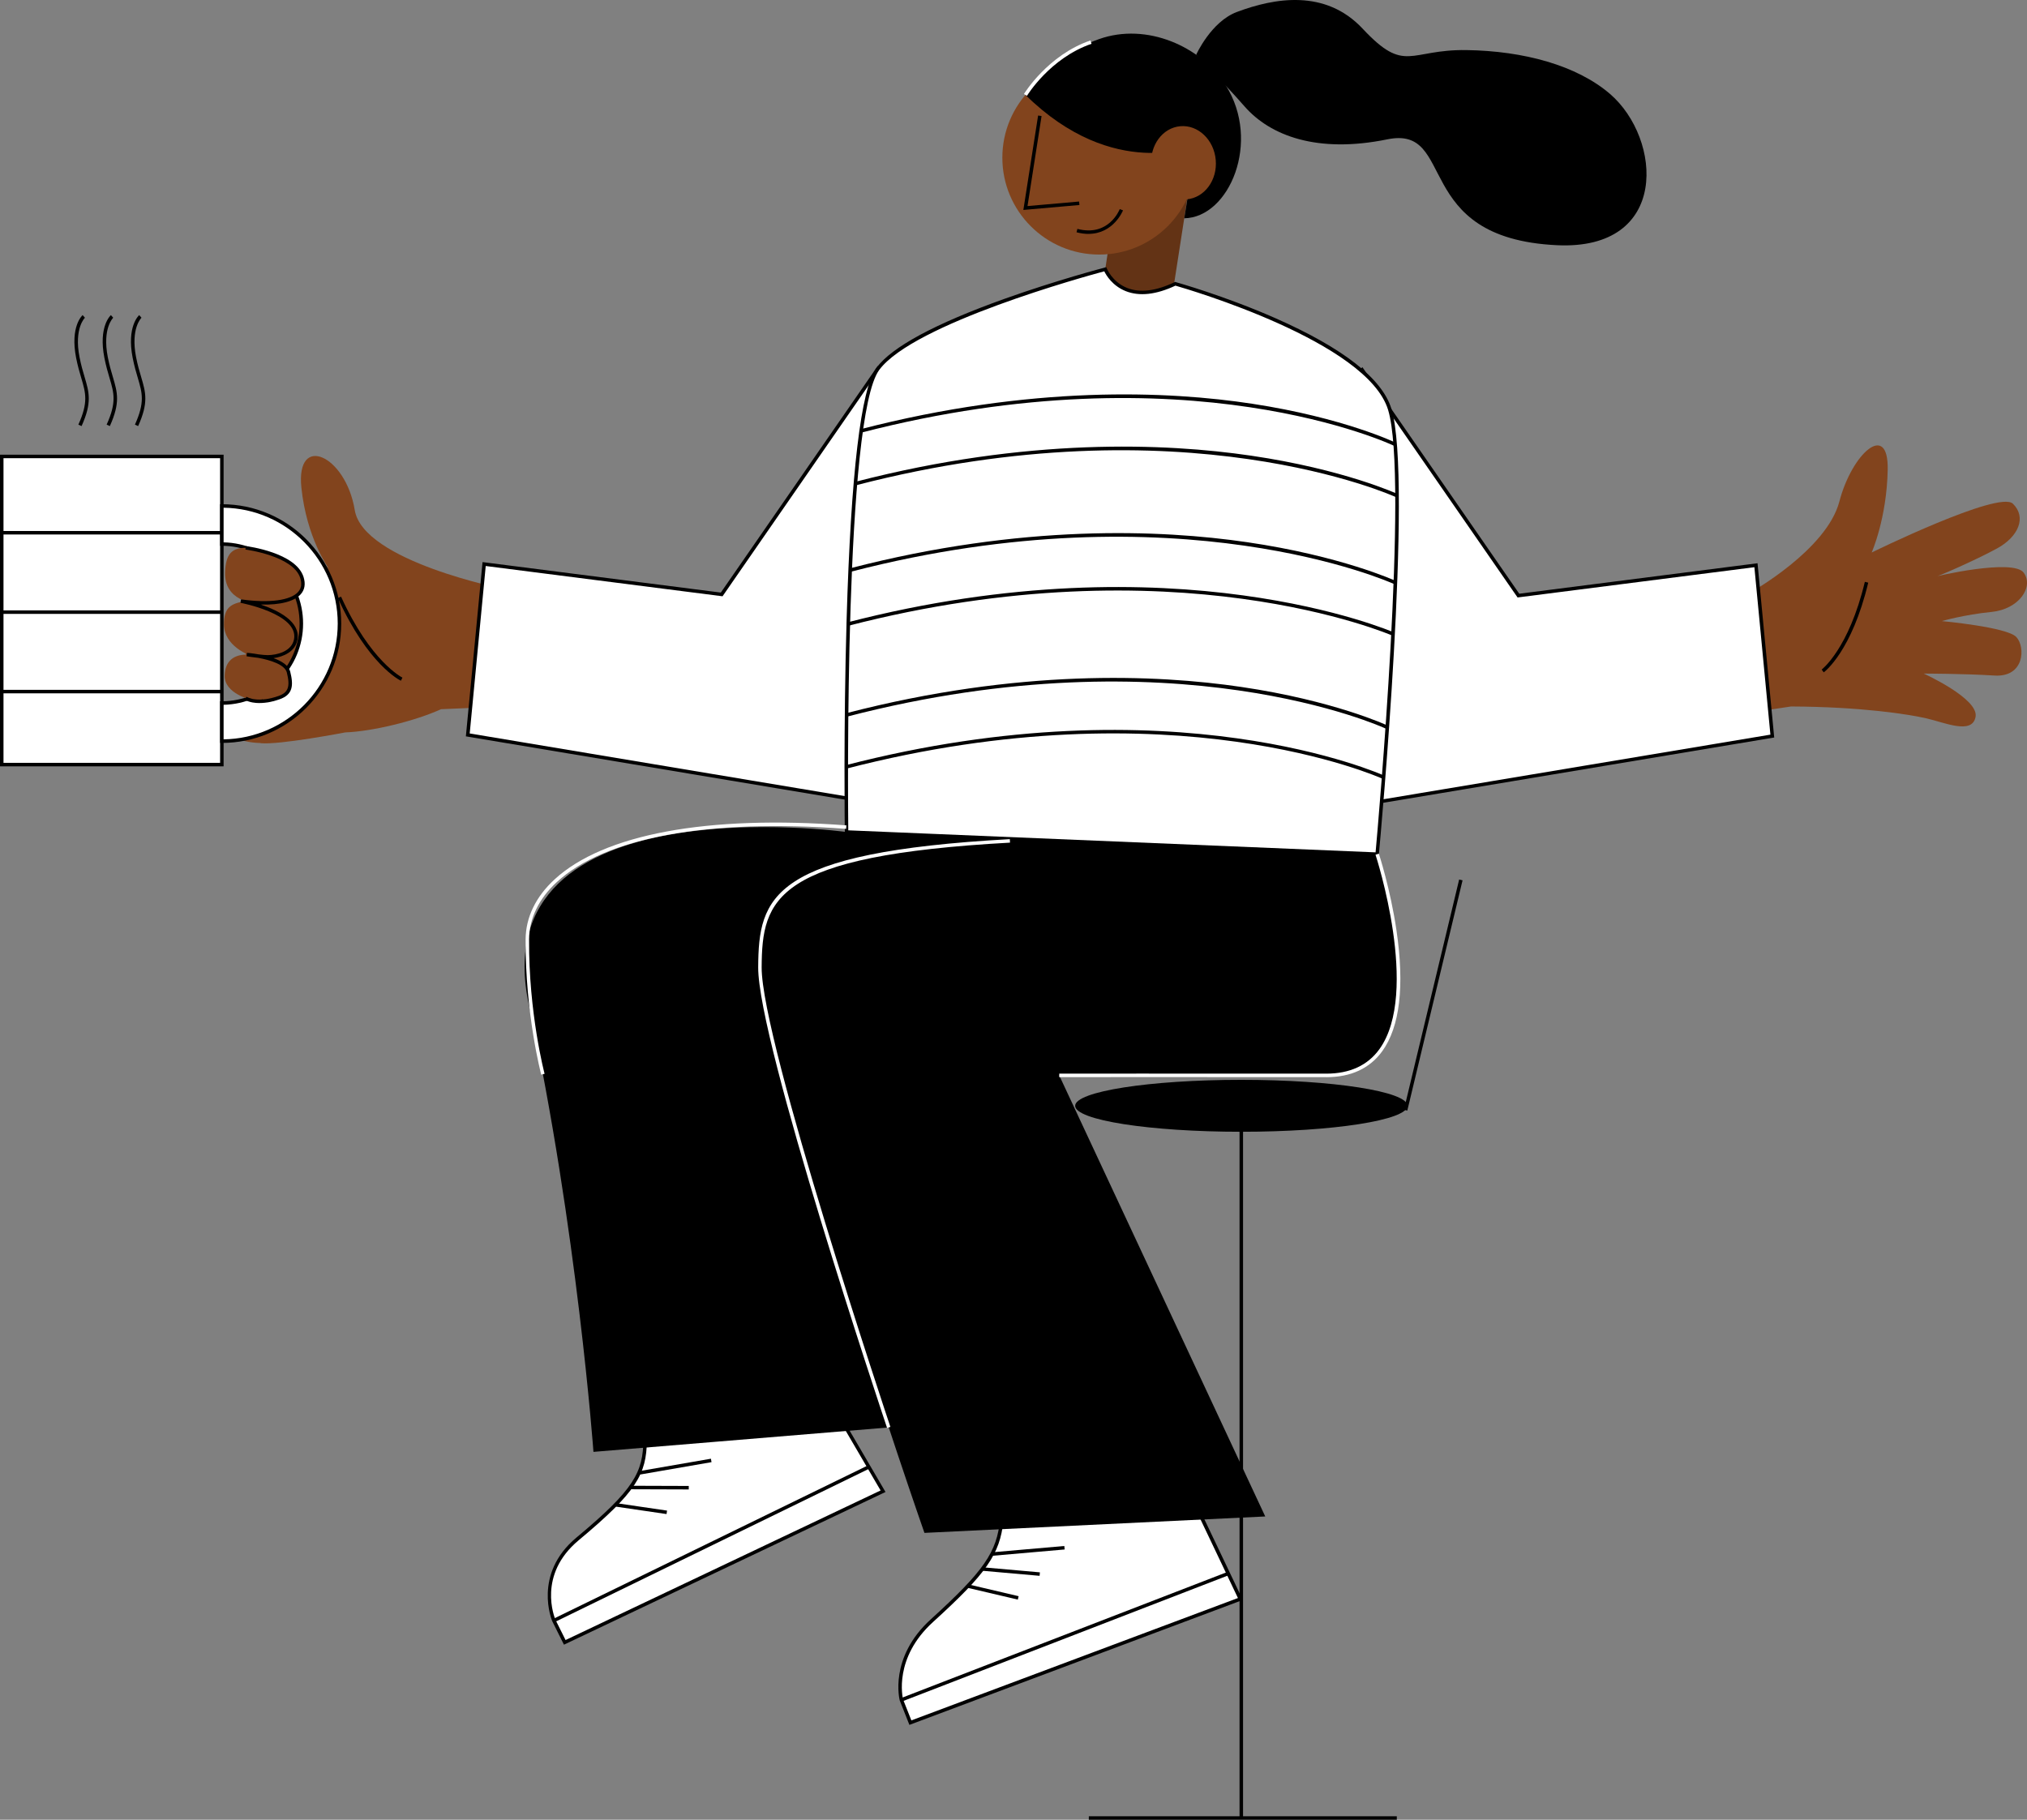
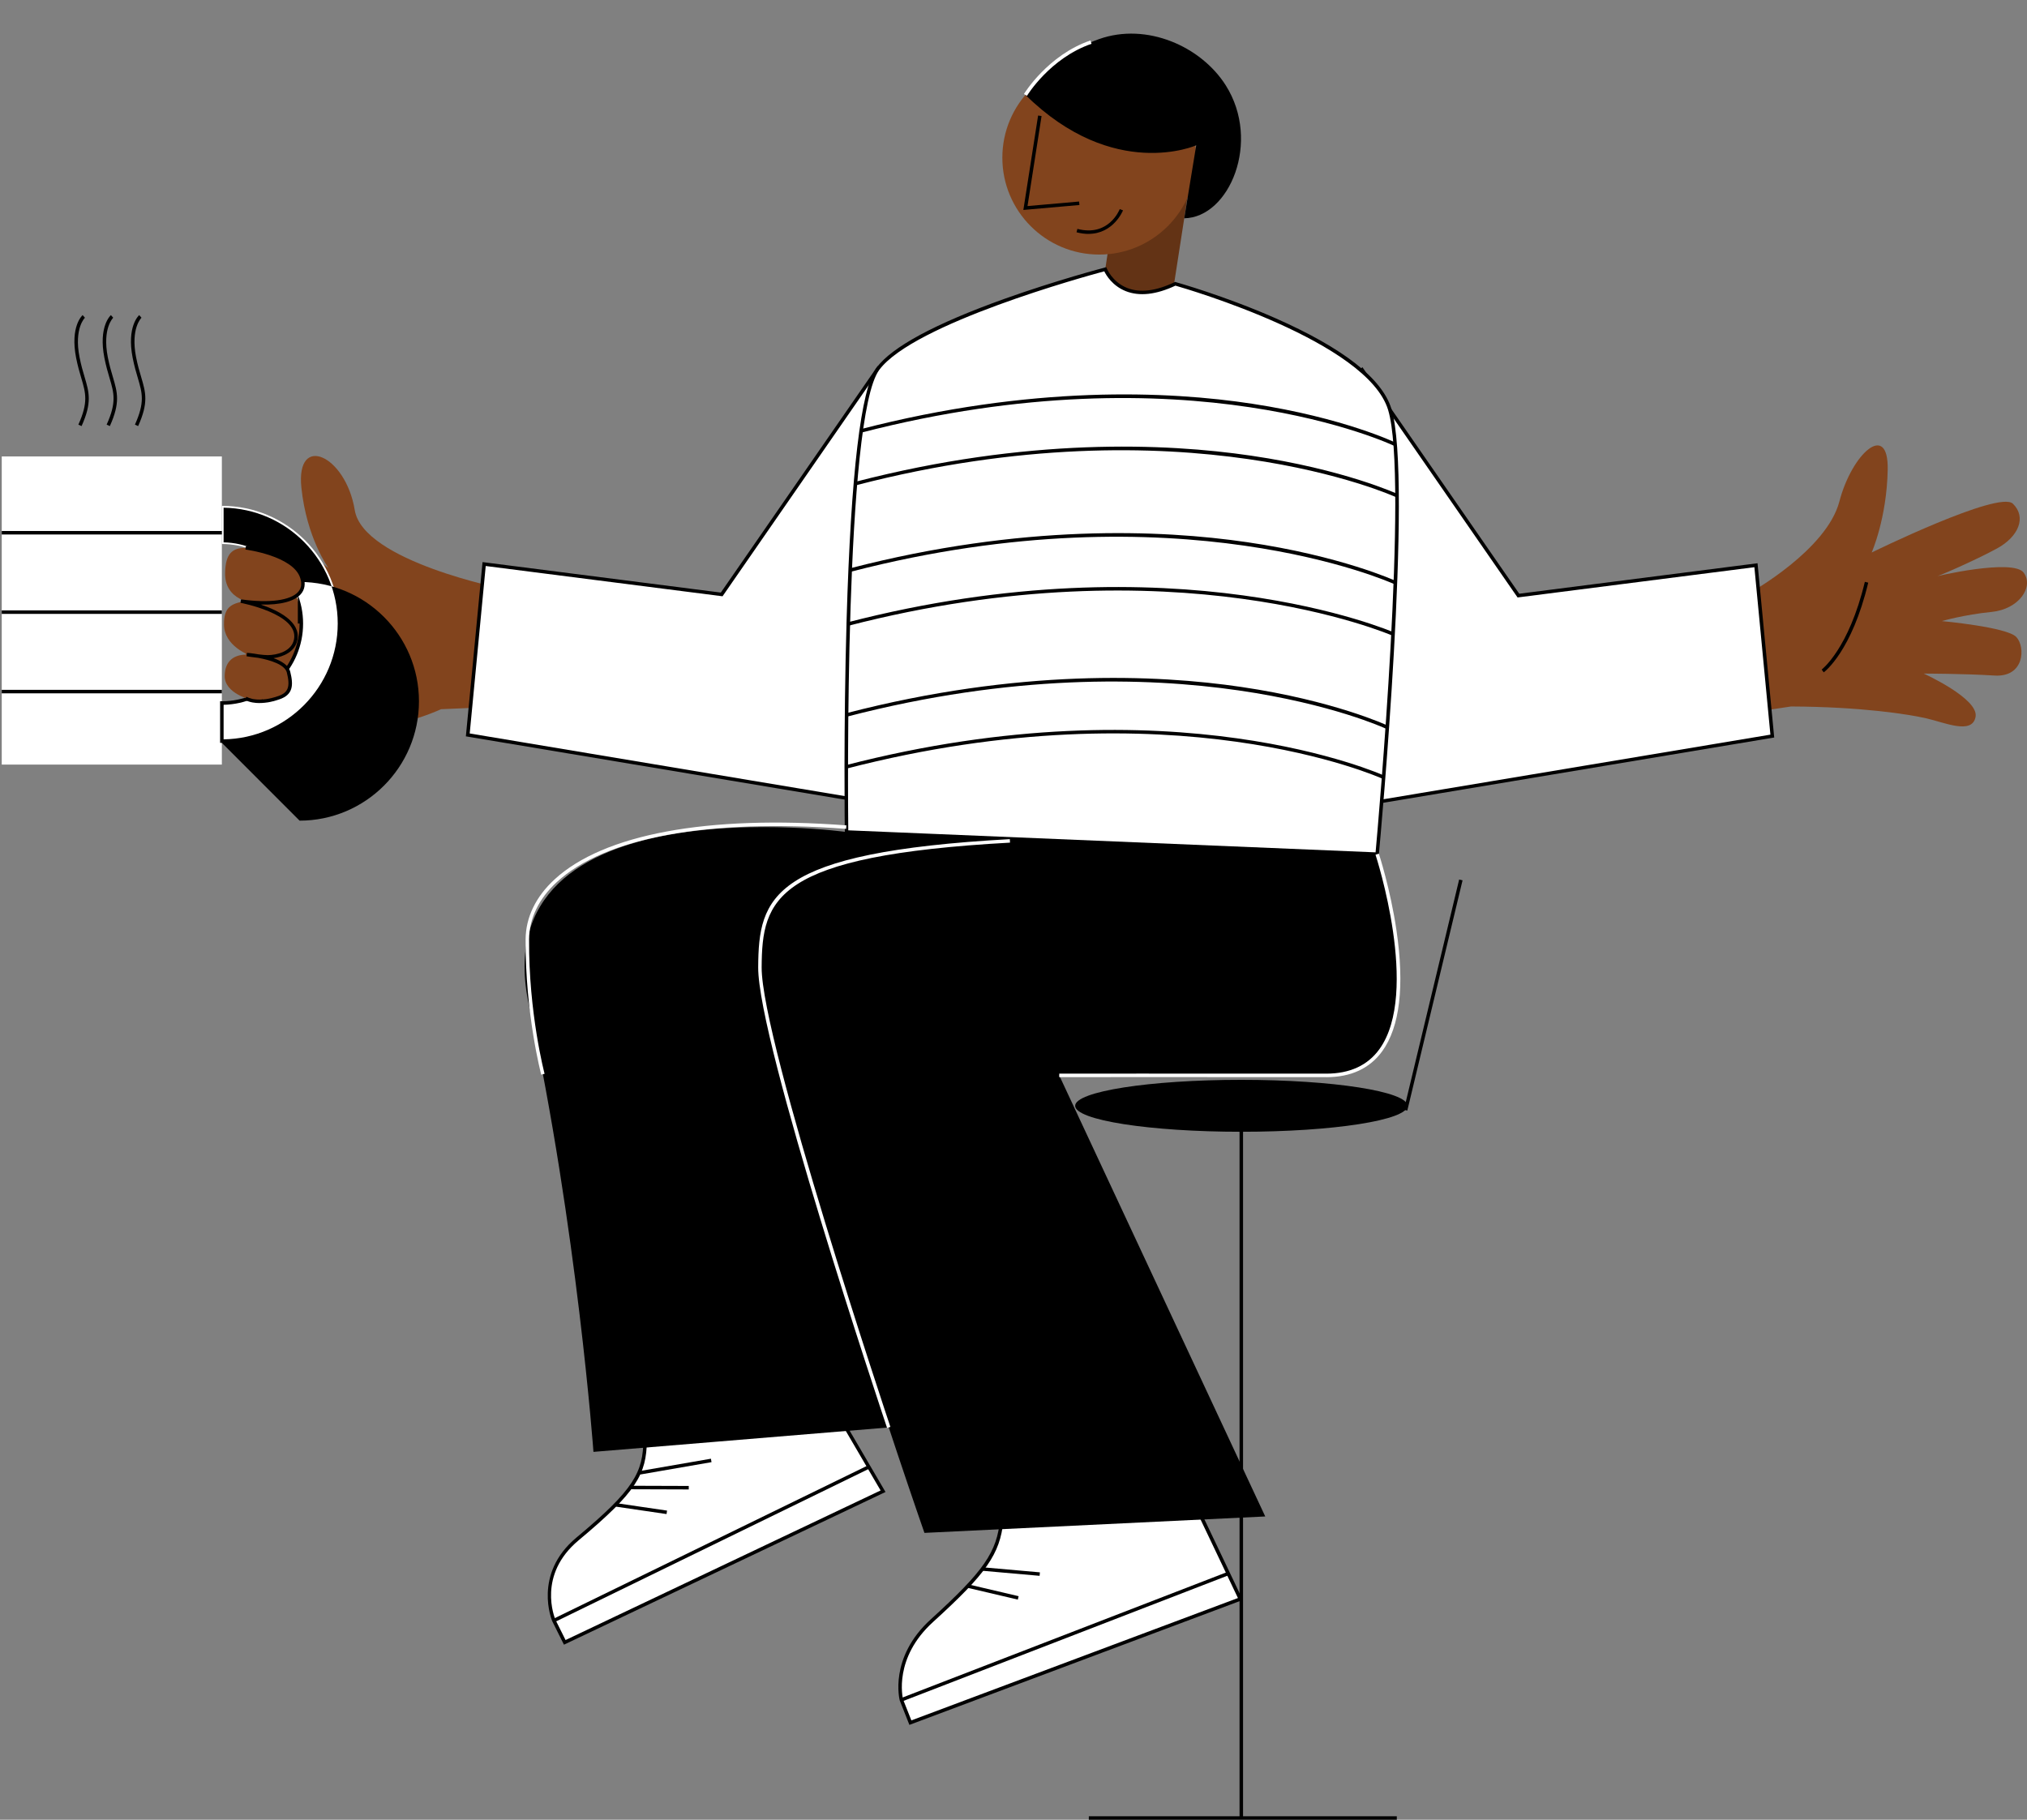
<svg xmlns="http://www.w3.org/2000/svg" id="Layer_2" data-name="Layer 2" viewBox="0 0 579.9 520.68">
  <rect x="0" y="0" width="579.9" height="520.68" fill="#808080" stroke="none" />
  <defs>
    <style>
      .cls-1 {
        fill: #633315;
      }

      .cls-2 {
        fill: #fff;
      }

      .cls-3 {
        fill: #82441d;
      }
    </style>
  </defs>
  <g id="Layer_1-2" data-name="Layer 1">
    <g>
      <g>
        <g>
          <path class="cls-3" d="M93.96,162.53s-6.25-8.6-7.74-23.03c-1.62-15.65,12.68-9.31,15.27,6.45,2.41,14.7,42.92,22.63,42.92,22.63l-9.51,33.97-8.72.37c-7.41,3.39-19.71,6.37-27.39,6.64,0,0-19.2,3.69-24.07,3.05-5.13-.67-5.12-53.03-5.12-53.03,0,0,11.64-7.38,24.37,2.96Z" />
          <path d="M114.7,194.78c-.38-.18-9.4-4.64-18.04-23.66l.91-.41c8.46,18.65,17.47,23.13,17.56,23.17l-.43.9Z" />
          <path class="cls-3" d="M68.64,200.58s14.07-2.67,15.58,3.48c1.52,6.15-5.1,8.27-7.38,8.48-2.28.21-11.51.22-11.09-4.87.42-5.09-.35-5.41,2.89-7.09Z" />
          <g>
            <path class="cls-2" d="M257.87,486.4s-3.23-11.81,8.72-22.68c15.23-13.84,19.09-19.35,20-29.01l54.71-5.63,13.54,28.44-94.4,35.37-2.57-6.5Z" />
            <path d="M260.17,493.54l-2.77-7.01c-.03-.12-3.17-12.24,8.87-23.18,15.24-13.86,18.95-19.22,19.84-28.69l.04-.41,55.47-5.71,13.93,29.25-95.37,35.74ZM258.35,486.24l2.38,6.01,93.43-35.01-13.15-27.63-53.95,5.55c-.98,9.53-4.86,15.06-20.12,28.93-11.32,10.29-8.73,21.56-8.58,22.15Z" />
          </g>
          <g>
            <line class="cls-2" x1="257.87" y1="486.4" x2="351.38" y2="450.24" />
            <rect x="254.5" y="467.82" width="100.25" height="1" transform="translate(-148.32 141.27) rotate(-21.13)" />
          </g>
          <g>
            <line class="cls-2" x1="304.51" y1="442.87" x2="283.81" y2="444.68" />
-             <rect x="283.77" y="443.27" width="20.78" height="1" transform="translate(-37.46 27.25) rotate(-4.99)" />
          </g>
          <g>
            <line class="cls-2" x1="291.31" y1="457.23" x2="276.79" y2="453.82" />
            <rect x="283.55" y="448.07" width="1" height="14.92" transform="translate(-224.32 628.02) rotate(-76.8)" />
          </g>
          <g>
            <line class="cls-2" x1="297.48" y1="450.42" x2="280.96" y2="448.96" />
            <rect x="288.72" y="441.4" width="1" height="16.58" transform="translate(-184.2 698.17) rotate(-84.95)" />
          </g>
          <g>
            <path class="cls-2" d="M158.45,463.67s-5.64-12.99,6.77-23.34c16.73-13.95,19.27-18.8,19.35-28.51l52.16-12.34,15.9,27.19-91.06,43.24-3.12-6.26Z" />
            <path d="M161.34,470.59l-3.35-6.72c-.06-.13-5.64-13.46,6.91-23.92,16.56-13.81,19.09-18.65,19.17-28.13v-.39s52.9-12.51,52.9-12.51l16.36,27.98-92,43.69ZM158.91,463.46l2.89,5.8,90.13-42.8-15.44-26.4-51.42,12.16c-.15,9.58-2.88,14.61-19.52,28.49-11.89,9.91-6.92,22.08-6.64,22.74Z" />
          </g>
          <g>
            <line class="cls-2" x1="158.45" y1="463.67" x2="248.56" y2="419.72" />
            <rect x="153.38" y="441.19" width="100.25" height="1" transform="translate(-173.04 133.93) rotate(-26)" />
          </g>
          <g>
            <line class="cls-2" x1="203.46" y1="417.87" x2="182.99" y2="421.42" />
            <rect x="182.84" y="419.15" width="20.78" height="1" transform="translate(-68.87 39.19) rotate(-9.84)" />
          </g>
          <g>
            <line class="cls-2" x1="190.77" y1="432.74" x2="176.1" y2="430.59" />
            <rect x="182.93" y="424.26" width="1" height="14.82" transform="translate(-270.28 550.52) rotate(-81.66)" />
          </g>
          <g>
            <line class="cls-2" x1="197.06" y1="425.71" x2="180.48" y2="425.65" />
            <rect x="188.27" y="417.39" width="1" height="16.58" transform="translate(-237.55 613) rotate(-89.81)" />
          </g>
          <path class="cls-3" d="M500.78,169.52s21.81-12.15,25.44-26.02,14.09-23.08,13.83-9.12c-.26,13.97-4.59,23.71-4.59,23.71,0,0,36.4-17.86,40.4-13.97,4,3.89,1.58,9.46-4.5,12.79s-17.12,8.14-17.6,8.1,22.17-5.29,25.19-1.16c3.01,4.12-1.4,10.48-9.19,11.24-7.79.77-14.22,2.62-14.22,2.62,0,0,18.66,1.71,21.31,4.56s2.36,11.57-6.28,11.02c-8.63-.55-20.21-.56-20.21-.56,0,0,15.77,7.15,14.83,12.36s-8.83,1.65-14.03.46c-5.2-1.19-18.52-3.31-38.77-3.41l-8.31,1.25-3.29-33.87Z" />
          <g>
            <path class="cls-2" d="M389.72,105.88l44.67,64.54,67.96-8.69,4.67,48.89-112.5,18.79s-37.41-81.37-4.81-123.52Z" />
            <path d="M394.24,229.96l-.16-.35c-.09-.2-9.44-20.69-14.67-46.06-4.84-23.47-7.04-56.05,9.92-77.98l.42-.54,44.89,64.85,68.17-8.72,4.77,49.86-113.34,18.93ZM389.7,106.73c-30.26,40.18,2.55,116.3,5.13,122.12l111.66-18.65-4.58-47.91-67.75,8.66-44.45-64.22Z" />
          </g>
          <path d="M521.75,192.38l-.59-.8c.08-.06,7.76-5.94,12.35-25.1l.97.23c-4.69,19.57-12.41,25.43-12.73,25.67Z" />
          <g>
            <path class="cls-2" d="M251.13,105.54l-44.67,64.54-67.96-8.69-4.67,48.89,112.5,18.79s37.41-81.37,4.81-123.52Z" />
            <path d="M246.62,229.62l-113.34-18.93,4.77-49.86,68.17,8.72,44.89-64.85.42.54c16.96,21.92,14.75,54.5,9.92,77.98-5.23,25.37-14.57,45.86-14.67,46.06l-.16.35ZM134.37,209.86l111.66,18.65c2.58-5.82,35.39-81.93,5.13-122.12l-44.45,64.22-67.75-8.66-4.58,47.91Z" />
          </g>
          <path class="cls-1" d="M316.2,77.03l.97-6.42,22.62-14.56-4,25.81s-15.08,7.85-19.58-4.83Z" />
          <circle class="cls-3" cx="314.48" cy="45.12" r="27.72" />
          <g>
            <path class="cls-2" d="M336.23,81.2s55.1,15.34,61.37,35.94c6.27,20.6-3.61,127.27-3.61,127.27l-151.81-6.34s-1.58-118.28,8.95-132.52,65.07-28.5,65.07-28.5c0,0,4.52,11.55,20.04,4.16Z" />
            <path d="M394.45,244.92l-152.76-6.38v-.47c-.01-.3-.39-29.94.52-60.94,1.23-41.71,4.09-65.89,8.52-71.88,4.43-5.99,16.78-12.64,36.71-19.77,14.8-5.29,28.49-8.89,28.63-8.92l.43-.11.16.41s1.57,3.86,5.8,5.53c3.67,1.45,8.23.9,13.55-1.64l.17-.08.18.05c.14.04,13.98,3.92,28.4,10.27,19.46,8.57,30.67,17.32,33.31,26,6.23,20.46-3.18,123.1-3.59,127.46l-.04.47ZM242.68,237.58l150.86,6.3c.7-7.76,9.54-107.03,3.58-126.6-5.94-19.52-57.39-34.56-60.84-35.55-5.52,2.59-10.29,3.12-14.2,1.58-3.83-1.52-5.62-4.57-6.16-5.68-5.03,1.35-54.55,14.92-64.38,28.21-9.97,13.49-8.95,123.55-8.86,131.74Z" />
          </g>
          <polygon points="292.77 60.07 296.99 33.05 297.98 33.2 293.96 58.96 308.72 57.66 308.81 58.66 292.77 60.07" />
          <path d="M311.42,66.93c-1.05,0-2.19-.14-3.44-.47l.25-.97c8.88,2.33,11.99-5.33,12.12-5.66l.93.36c-.03.08-2.71,6.73-9.87,6.73Z" />
          <path d="M242.18,238.06s-104.68-14.49-90.85,49.57c13.84,64.06,18.45,127.79,18.45,127.79l84.48-6.99s-28.62-90.4-27.08-100.73c1.54-10.33,44.01-69.34,115.02-65.46,71.01,3.88-100.02-4.18-100.02-4.18Z" />
          <path d="M393.99,244.4s20.9,63.34-14.6,63.3c-41-.04-76.36,0-76.36,0l58.94,126.2-97.5,4.7s-50.61-144.82-43.95-164.29c6.66-19.47,19.46-39.82,173.47-29.91Z" />
          <path class="cls-2" d="M379.43,308.2h-.03c-40.53-.04-76.01,0-76.36,0v-1c.35,0,35.83-.04,76.36,0h.03c6.72,0,11.83-2.35,15.19-6.99,11.72-16.19-.97-55.26-1.1-55.65l.95-.31c.03.1,3.29,10.06,5.04,21.91,2.35,15.99.98,27.65-4.08,34.64-3.56,4.91-8.94,7.41-16,7.41Z" />
          <path class="cls-2" d="M253.79,408.59c-1.51-4.51-37.01-110.58-36.88-131.83.12-20.28,3.67-32.89,71.99-36.66l.05,1c-67.43,3.71-70.93,15.97-71.05,35.66-.13,21.08,36.46,130.41,36.83,131.51l-.95.32Z" />
          <path class="cls-2" d="M154.84,307.49c-.05-.17-4.6-17.48-4.47-38.71.04-6.27,2.89-12.19,8.26-17.14,14.08-12.98,43.74-18.48,83.51-15.48l-.08,1c-39.49-2.97-68.88,2.43-82.76,15.22-5.16,4.75-7.9,10.43-7.94,16.41-.13,21.09,4.39,38.28,4.44,38.45l-.97.26Z" />
          <path d="M293.37,27.16s4.43-10.1,21.1-15.99c13.53-4.78,29.1,2.03,36.21,13.26,10.16,16.06,1.05,37.81-11.88,38.03l3.42-20.88s-23.56,10.46-48.84-14.42Z" />
-           <ellipse class="cls-3" cx="338.6" cy="46.54" rx="9.25" ry="10.5" transform="translate(-2.78 29.84) rotate(-5.02)" />
-           <path d="M342.21,15.67s4.24-9.46,11.64-12.24c10.76-4.04,25.33-6.62,35.99,4.78,12.19,13.04,13.26,5.89,29.66,6.12s31.63,4.38,41.12,12.56c14.86,12.81,17.11,44.81-15.2,43.27-41.91-1.99-28.47-34.39-48.52-30.29-20.04,4.1-33.49-1.03-40.83-9.4-7.34-8.37-9.05-9.4-9.05-9.4l-4.81-5.41Z" />
          <path d="M399.47,142.29c-.6-.28-60.91-27.7-154.43-3.48l-.25-.97c49.05-12.7,88.59-11.07,113.13-7.46,26.61,3.91,41.82,10.93,41.97,11l-.42.91Z" />
          <path d="M398.95,127.61c-.58-.28-59.08-28.03-152.59-3.81l-.25-.97c49.05-12.7,88.1-10.98,112.22-7.29,26.16,4,40.92,11.1,41.06,11.18l-.44.9Z" />
          <path d="M398.51,181.93c-.61-.27-62.46-27.06-155.98-2.84l-.25-.97c93.88-24.31,156.02,2.62,156.64,2.89l-.41.91Z" />
          <path d="M398.74,167.07c-.61-.28-61.66-27.74-155.18-3.52l-.25-.97c49.05-12.7,88.8-11.06,113.5-7.44,26.79,3.92,42.19,10.95,42.35,11.02l-.42.91Z" />
          <path d="M395.62,222.86c-.59-.27-60.09-27.12-153.6-2.9l-.25-.97c93.88-24.31,153.68,2.69,154.28,2.96l-.42.91Z" />
          <path d="M396.45,208.47c-.59-.28-60.4-27.7-153.91-3.48l-.25-.97c49.05-12.7,88.46-11.07,112.87-7.46,26.48,3.91,41.57,10.93,41.72,11l-.43.9Z" />
          <g>
            <rect class="cls-2" x=".5" y="130.6" width="62.97" height="88.17" />
-             <path d="M63.97,219.27H0v-89.17h63.97v89.17ZM1,218.27h61.97v-87.17H1v87.17Z" />
          </g>
          <g>
            <path class="cls-2" d="M63.47,144.75v10.9c12.56,0,22.74,10.18,22.74,22.74,0,12.56-10.18,22.74-22.74,22.74v10.9c18.58,0,33.65-15.06,33.65-33.65s-15.06-33.65-33.65-33.65Z" />
-             <path d="M63.47,212.55h-.5v-11.9h.5c12.27,0,22.24-9.98,22.24-22.24s-9.98-22.24-22.24-22.24h-.5v-11.9h.5c18.83,0,34.15,15.32,34.15,34.15s-15.32,34.15-34.15,34.15ZM63.97,201.64v9.91c18.05-.27,32.65-15.03,32.65-33.14s-14.6-32.88-32.65-33.14v9.91c12.59.27,22.74,10.59,22.74,23.24s-10.16,22.97-22.74,23.24Z" />
+             <path d="M63.47,212.55h-.5v-11.9h.5c12.27,0,22.24-9.98,22.24-22.24h-.5v-11.9h.5c18.83,0,34.15,15.32,34.15,34.15s-15.32,34.15-34.15,34.15ZM63.97,201.64v9.91c18.05-.27,32.65-15.03,32.65-33.14s-14.6-32.88-32.65-33.14v9.91c12.59.27,22.74,10.59,22.74,23.24s-10.16,22.97-22.74,23.24Z" />
          </g>
          <path class="cls-3" d="M70.26,156.75s16.74,2.22,16.16,9.68c-.58,7.45-8.78,7.37-11.4,6.76-2.63-.61-10.94-1.2-10.62-9.57.2-5.21,2.03-6.87,5.86-6.87Z" />
          <path class="cls-3" d="M70.26,171.99s15.18,1.97,14.59,9.42-8.78,7.37-11.4,6.76c-2.63-.61-9.33-3.49-9.37-9.48-.04-4.89,1.94-6.02,6.18-6.7Z" />
          <path class="cls-3" d="M70.6,187.29s12.51.68,12.47,7.02c-.04,6.34-6.97,6.77-9.23,6.41-2.26-.36-9.7-2.33-9.56-7.44.11-4.11,2.56-5.99,6.32-5.99Z" />
          <path d="M75.01,201.13c-.09,0-.15,0-.16,0l.06-1s1.73.07,4.74-.98c2.82-.98,3.43-2.68,2.41-6.73-.57-2.28-4.78-3.57-8.17-4.19-1.61-.19-3.24-.43-3.35-.45l.11-.99c.16.01,1.56.12,3.37.45,1.02.12,2.01.22,2.58.21,2.5-.01,6.89-.99,7.53-4.6,1.28-7.21-15.16-10.34-15.33-10.37l.16-.99c7.98,1.15,14.25.32,16.38-2.17.88-1.03,1.06-2.31.56-3.92-1.98-6.36-15.55-8.15-15.69-8.16l.12-.99c.58.07,14.35,1.88,16.52,8.86.6,1.93.35,3.57-.76,4.86-1.8,2.11-5.92,3.16-11.47,3.02,5.01,1.68,11.39,4.87,10.48,10.03-.62,3.5-4.08,4.9-6.85,5.3,2.29.81,4.32,2.04,4.78,3.86.98,3.89.81,6.57-3.05,7.91-2.73.95-4.46,1.03-4.97,1.03Z" />
          <g>
            <path class="cls-2" d="M75.2,200.6s-2.72.38-4.94-.8" />
            <path d="M74.14,201.16c-1.05,0-2.67-.15-4.11-.91l.47-.88c2.04,1.08,4.61.75,4.64.74l.14.99s-.48.06-1.13.06Z" />
          </g>
          <rect x=".5" y="151.93" width="62.97" height="1" />
          <rect x=".5" y="197.38" width="62.97" height="1" />
          <rect x=".5" y="174.65" width="62.97" height="1" />
          <path class="cls-2" d="M293.8,27.42l-.86-.52c.07-.11,6.82-11.16,19.02-15.32l.32.95c-11.84,4.04-18.42,14.78-18.48,14.89Z" />
        </g>
        <path d="M23.33,121.91l-.91-.41c2.88-6.39,2.11-9.01.83-13.34-.48-1.62-1.02-3.45-1.48-5.79-1.74-8.9,1.72-12.08,1.87-12.21l.66.75-.33-.37.33.37s-3.17,2.99-1.55,11.28c.45,2.29.98,4.1,1.46,5.7,1.3,4.4,2.16,7.3-.88,14.04Z" />
        <path d="M31.42,121.91l-.91-.41c2.88-6.39,2.11-9.01.83-13.34-.48-1.62-1.02-3.45-1.48-5.79-1.74-8.9,1.72-12.08,1.87-12.21l.66.75-.33-.37.33.37s-3.17,2.99-1.55,11.28c.45,2.29.98,4.1,1.46,5.7,1.3,4.4,2.16,7.3-.88,14.04Z" />
        <path d="M39.51,121.91l-.91-.41c2.88-6.39,2.11-9.01.83-13.34-.48-1.62-1.02-3.45-1.48-5.79-1.74-8.9,1.72-12.08,1.87-12.21l.66.75s-3.17,2.99-1.55,11.28c.45,2.29.98,4.1,1.46,5.7,1.3,4.4,2.16,7.3-.88,14.04Z" />
      </g>
      <g>
        <rect x="354.62" y="321.42" width="1" height="198.76" />
        <ellipse cx="355.13" cy="316.4" rx="47.54" ry="7.43" />
        <rect x="376.18" y="284.23" width="67.75" height="1" transform="translate(37.5 617.03) rotate(-76.51)" />
        <rect x="311.5" y="519.68" width="88.11" height="1" />
      </g>
    </g>
  </g>
</svg>